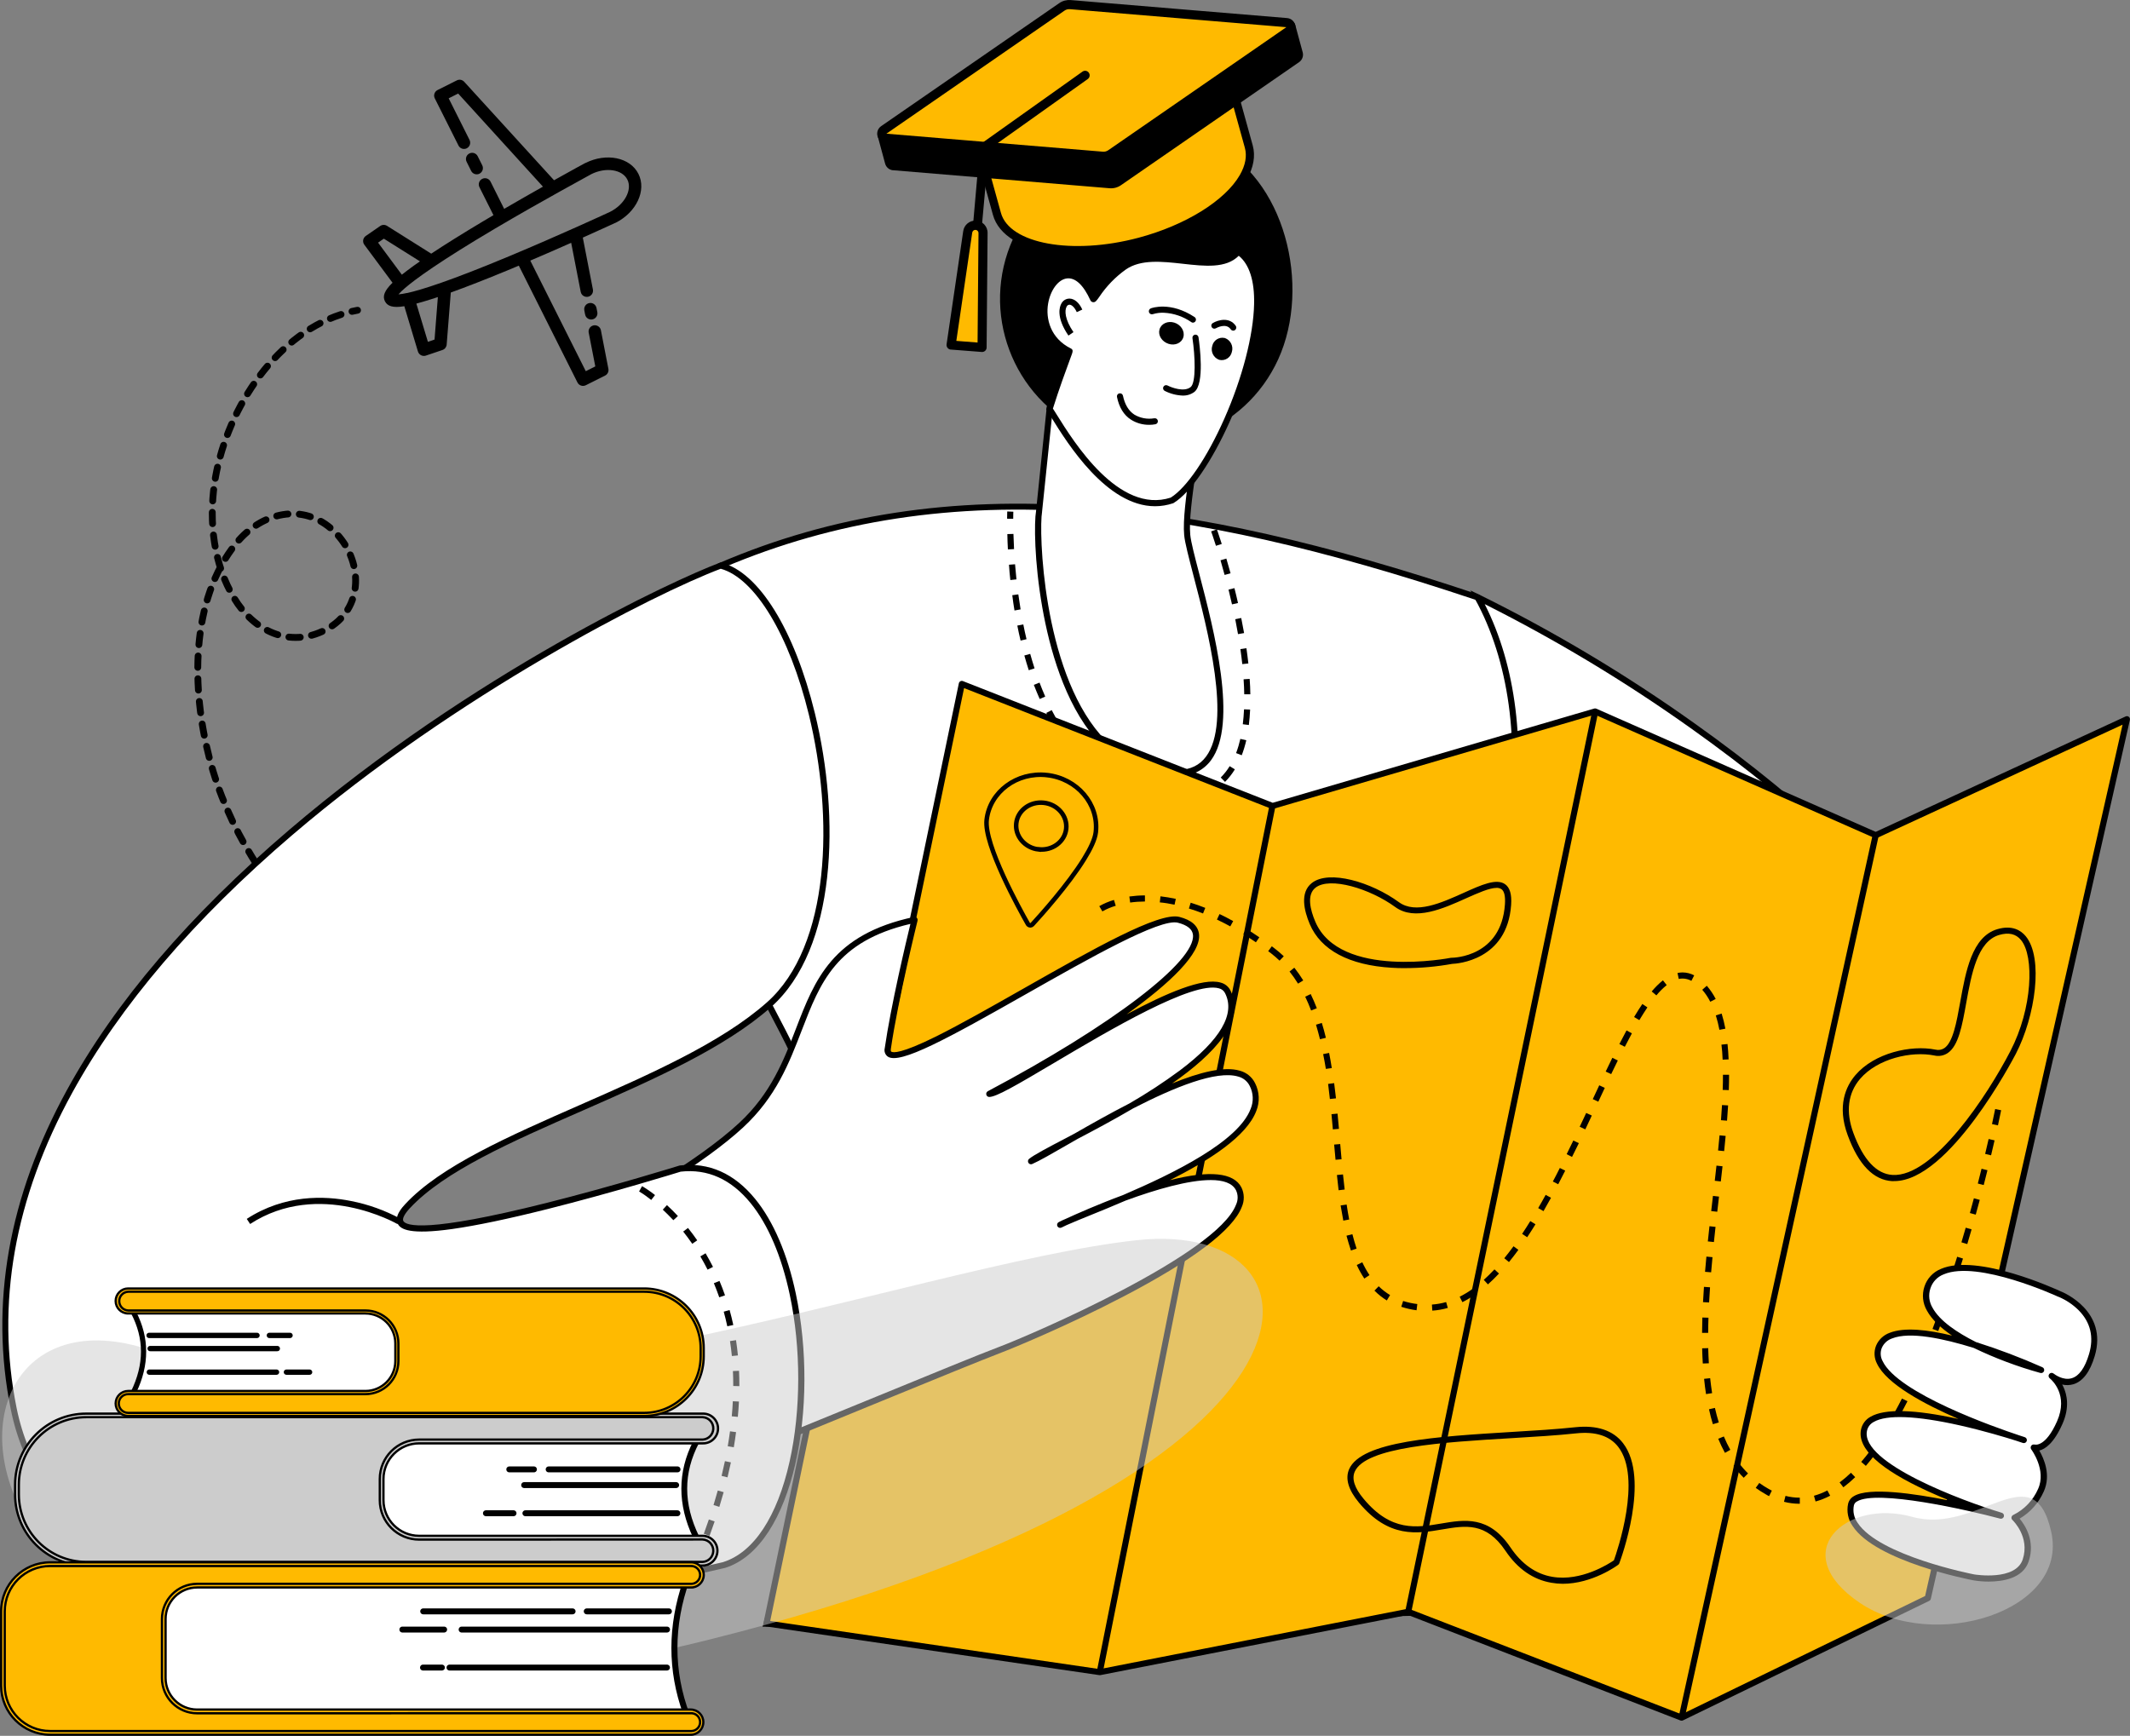
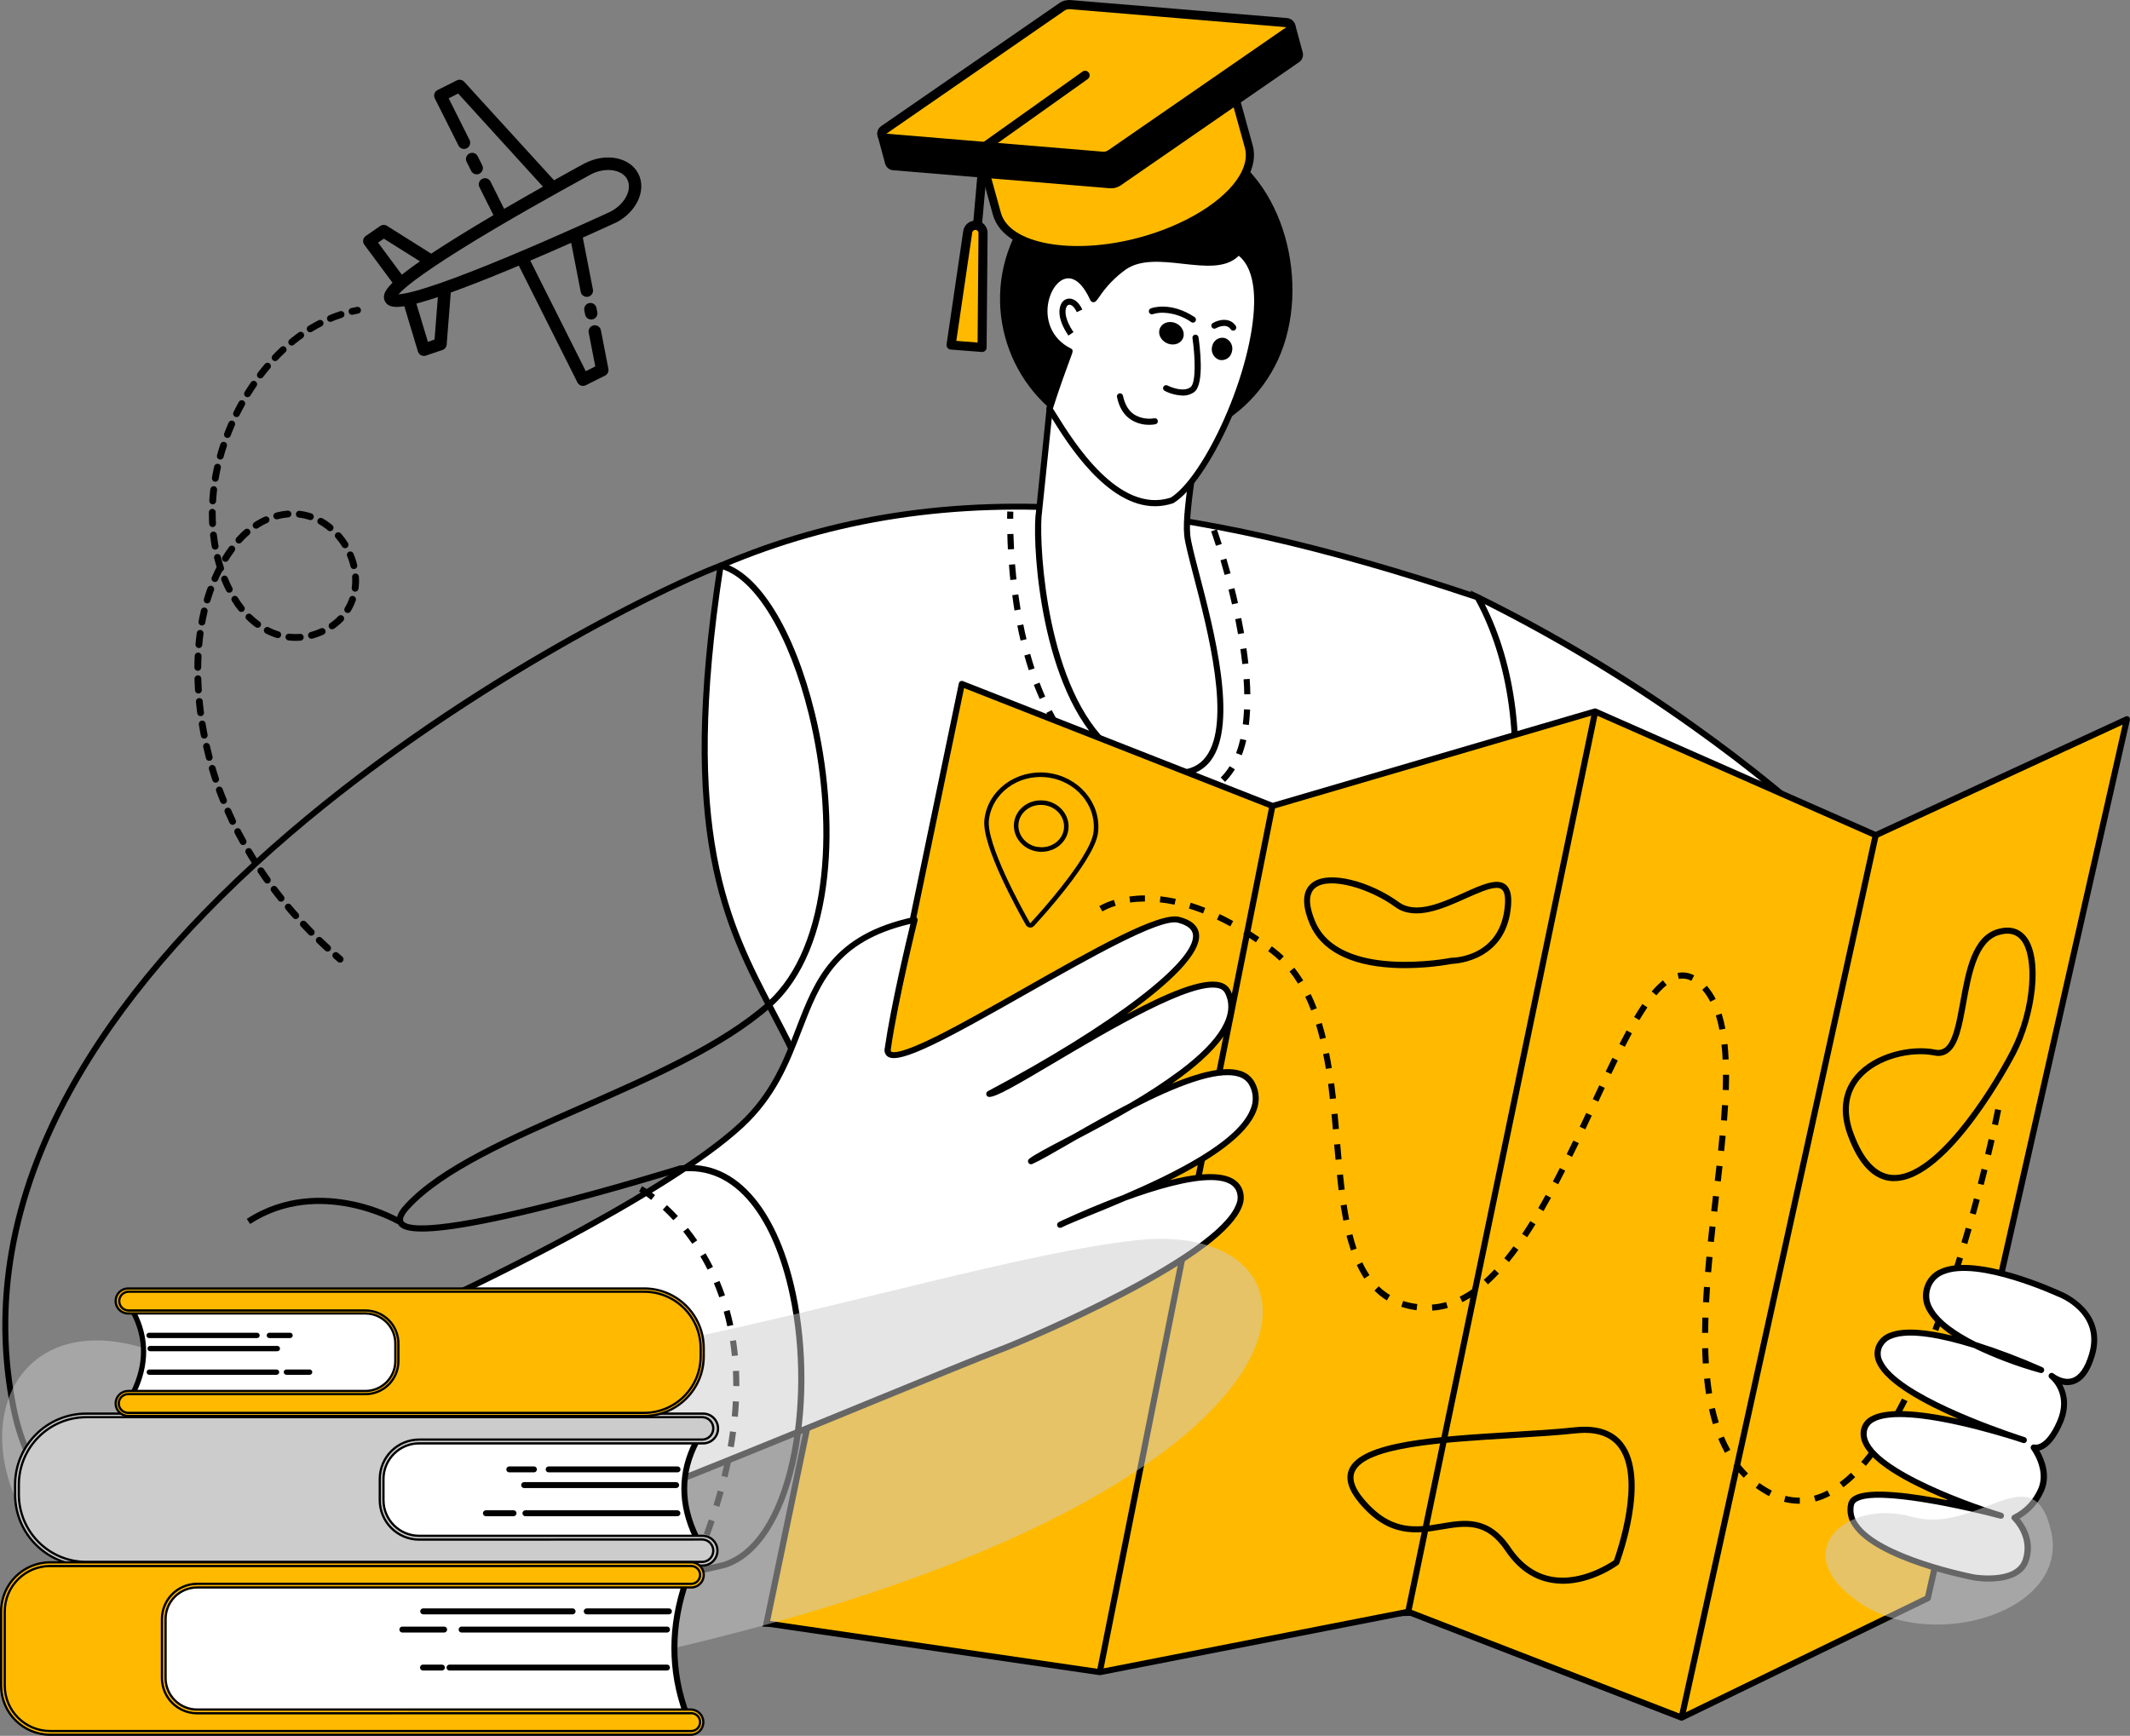
<svg xmlns="http://www.w3.org/2000/svg" id="a" viewBox="0 0 937.7 764.35">
  <rect x="0" y="0" width="937.7" height="764.35" fill="#808080" stroke="none" />
  <g id="b">
    <path d="M157.4,136.61c-.82,.15-1.63,.32-2.44,.51" style="fill:none; stroke:#000; stroke-linecap:round; stroke-linejoin:round; stroke-width:3px;" />
    <path d="M150.14,138.47c-30.55,9.95-51.35,44.16-55.73,74.48-2.47,17.13-.35,35.51,8.7,50.51,8.61,14.27,24.27,22.15,40.24,13.85,17.29-9,16.65-31,3.66-43.44-13.49-12.9-31.92-8.25-42.94,5.25-20.59,25.23-19.69,64.79-11.89,94.69,8,30.78,25.76,58.44,48.55,80.41,1.71,1.65,3.45,3.27,5.22,4.86" style="fill:none; stroke:#000; stroke-dasharray:0 0 5.01 5.01; stroke-linecap:round; stroke-linejoin:round; stroke-width:3px;" />
    <path d="M147.83,420.74c.62,.55,1.26,1.1,1.89,1.64" style="fill:none; stroke:#000; stroke-linecap:round; stroke-linejoin:round; stroke-width:3px;" />
    <path d="M257.23,136.67l.36,1.83c.05,.25,.13,.49,.24,.71,.69,1.34,2.35,1.87,3.69,1.18,1.07-.55,1.66-1.74,1.44-2.93l-.36-1.83c-.28-1.48-1.7-2.46-3.18-2.18s-2.46,1.7-2.18,3.18h0v.04Z" />
    <path d="M211.1,76.46c1.34-.69,1.88-2.32,1.2-3.67l-2-4c-.68-1.35-2.32-1.89-3.67-1.21s-1.89,2.32-1.21,3.67l2,4c.67,1.35,2.31,1.9,3.66,1.23,0,0,.01,0,.02-.01Z" />
    <path d="M205.49,65.29c1.35-.68,1.89-2.32,1.22-3.67l-9.19-18.33,4.18-2.1,37.32,41c-5.16,2.91-11,6.25-17.07,9.78l-6-12c-.68-1.35-2.32-1.89-3.67-1.21s-1.89,2.32-1.21,3.67l6.17,12.31-4.68,2.77c-8.92,5.33-16.52,10.08-22.72,14.18l-19.46-12.24c-.92-.58-2.1-.56-3,.06l-6.34,4.38c-.61,.42-1.03,1.07-1.15,1.8-.09,.57,0,1.15,.25,1.67,.07,.14,.16,.27,.25,.4l12.41,16.73c-3.58,3.49-4.47,5.94-3.35,8.16s3.6,3,8.54,2.18l6,19.95c.05,.15,.11,.3,.18,.44,.26,.51,.68,.93,1.19,1.2,.66,.34,1.43,.4,2.13,.16l7.3-2.47c1.04-.35,1.76-1.29,1.85-2.38l1.81-22.92c7-2.52,15.35-5.78,24.95-9.75l5-2.09,25.82,51.45c.68,1.35,2.32,1.89,3.67,1.21,0,0,0,0,0,0l8.48-4.25c1.11-.55,1.71-1.78,1.46-3l-3.32-17.09c-.37-1.47-1.86-2.35-3.33-1.98-1.35,.34-2.23,1.65-2.04,3.03l2.93,15-4.19,2.1-24.43-48.69c6.44-2.74,12.62-5.44,18-7.84l4.2,21.62c.05,.25,.13,.49,.24,.71,.69,1.34,2.35,1.87,3.69,1.18,1.07-.55,1.66-1.74,1.44-2.93l-4.45-22.87c8.55-3.82,14.23-6.45,14.34-6.51h.08c9.2-4.61,13.71-14.28,10.07-21.54s-14.1-9.42-23.3-4.81h-.07c-.11,.06-5.62,3-13.79,7.61l-39.55-43.37c-.83-.91-2.15-1.15-3.25-.6l-8.48,4.25c-1.34,.68-1.88,2.3-1.22,3.65l10.42,20.75c.66,1.36,2.29,1.92,3.65,1.26,0,0,.01,0,.02-.01Zm-14.19,84.23l-2.92,1-5.08-16.84c1.89-.5,4-1.12,6.35-1.87l3.11-1-1.46,18.71Zm84.89-70.44c2.25,4.48-1.23,11-7.6,14.19-1,.48-22.28,10.31-44.47,19.57-26,10.87-38.72,14.83-44.87,16.19h-.18c-1.21,.28-2.43,.48-3.66,.59,.83-.92,1.72-1.78,2.66-2.58h0l.14-.13c4.77-4.12,15.52-11.92,39.78-26.29,20.69-12.22,41.31-23.33,42.31-23.93,6.36-3.19,13.64-2.1,15.89,2.39Zm-91.31,36l-2.68,1.88c-2,1.45-3.77,2.77-5.29,4l-10.47-14.12,2.54-1.75,15.9,9.99Z" />
    <ellipse cx="502.92" cy="96.91" rx="43.49" ry="47.33" style="fill:#ffba00;" />
    <path d="M650.51,263c-118.73-39.85-228.39-58.91-333.27-14-40.45,261.43,111.91,140.44,20.23,465.84l325.58-5.49c-65.65-189.15,73.92-334.85-12.54-446.35Z" style="fill:#fff;" />
    <path d="M335.69,716.29h1.8l327.44-5.52-.61-1.75c-32.39-93.33-14.59-176.29,1.12-249.48,16.18-75.39,30.16-140.51-13.87-197.28l-.25-.32-.38-.13c-68-22.81-122.68-35.16-172.16-38.85-59.57-4.44-112.58,3.71-162.06,24.92l-.69,.29-.11,.74c-18.33,118.43,2.7,158.53,23,197.31,24.38,46.38,47.38,90.27-2.74,268.28l-.49,1.79Zm325.49-8.17l-321.88,5.38c49.76-177.6,26.57-221.81,2-268.61-20.09-38.31-40.86-77.92-22.87-194.92,48.89-20.81,101.27-28.8,160.12-24.41,49.16,3.66,103.54,15.93,171.12,38.59,43,55.71,29.13,120.15,13.12,194.75-15.66,73.07-33.42,155.84-1.61,249.17v.05Z" />
    <path d="M527.3,188.16c-.48,.12-65.19-8-65.19-8l-4.64,45.09c-2.27,12.7,2.37,117.38,61.42,115.21,38.24-1.4,5.31-89.14,3.8-104.88-1.08-10.93,3.97-34.39,4.61-47.42Z" style="fill:#fff;" />
    <path d="M517.06,341.79h1.84c6.13-.22,10.91-2.59,14.21-7,12.06-16.22,1.3-57.41-5.12-82-2.07-7.92-3.7-14.17-4-17.31-.6-6.28,.9-17,2.36-27.43,1-7.39,2-14.37,2.25-19.76l.09-1.79-1.56,.38c-3.22-.28-47.7-5.86-64.9-8l-1.36-.18-4.77,46.41c-.82,4.71-.85,21.92,2.79,42.54,3.09,17.55,9.67,41.81,23.49,57.73,9.52,10.91,21.18,16.41,34.68,16.41Zm8.79-152.44c-.32,5.08-1.22,11.5-2.16,18.26-1.48,10.55-3,21.46-2.37,28.06,.32,3.35,2,9.69,4.07,17.73,6.31,24.14,16.86,64.55,5.56,79.74-2.82,3.8-6.8,5.74-12.15,5.94-13.44,.49-25-4.74-34.39-15.55-25.51-29.38-27.11-90-25.66-98.09v-.1l4.55-43.72c45.54,5.74,58.66,7.32,62.55,7.73Z" />
    <path d="M562.73,158.17c-14.67,32.23-52.69,46.46-84.92,31.79-32.23-14.67-46.46-52.69-31.78-84.92,14.67-32.22,55.22-56.48,87.44-41.81s43.93,62.71,29.26,94.94Z" />
    <path d="M545.18,110.83c-9.93,11.9-35.9-3.25-50.28,6.72-9.63,6.66-13.18,15.15-13.66,14.1-13.31-29.23-34.68,11-10.36,23,.14,.07-4.62,12-8.81,25.46,5.78,8.76,27.57,48.95,53.91,40.22,20.62-12.55,52.75-93.83,29.2-109.5Z" style="fill:#fff;" />
    <path d="M508.48,222.91c2.69,0,5.37-.45,7.92-1.3l.14-.05,.13-.08c15.2-9.25,37.48-56.08,38.11-87.52,.24-12-2.74-20.17-8.86-24.24l-1-.67-.77,.92c-4.65,5.57-13.62,4.57-23.13,3.52s-19.49-2.17-26.88,2.95c-4.86,3.47-9.05,7.78-12.38,12.73l-.13,.19c-4.61-9-9.67-9.77-12.37-9.41-5,.66-9.31,6.15-10.5,13.35s1,16.77,10.49,22c-.2,.57-.49,1.34-.8,2.17-1.67,4.54-4.79,13-7.67,22.22l-.19,.61,.35,.53c.53,.79,1.2,1.88,2,3.13,6.95,11.22,24.22,38.95,45.54,38.95Zm6.93-3.8c-22.84,7.41-42.71-24.5-50.2-36.54-.64-1-1.2-1.91-1.68-2.66,2.81-8.93,5.81-17.06,7.44-21.48,.39-1,.69-1.86,.89-2.43,.34-.94,.72-2-.39-2.54-9.07-4.48-11.17-13.17-10.06-19.73,1-5.94,4.43-10.62,8.21-11.12s7.36,2.92,10.4,9.59c.21,.49,.67,.82,1.2,.87,1,.09,1.47-.57,2.73-2.35,3.14-4.7,7.11-8.79,11.71-12.07,6.57-4.55,16-3.51,25.07-2.5,9.73,1.09,19,2.11,24.62-3.52,4.63,3.73,7,11.05,6.75,21.27-.28,13.69-5.18,32.57-13.12,50.5-7.56,17.09-16.58,30.36-23.57,34.71Zm-45.11-63.25h0Z" />
    <path d="M520.97,148.4c-.69,2.58-3.62,3.94-6.53,3s-4.7-3.71-4-6.29,3.62-3.95,6.53-3.05,4.7,3.76,4,6.34Z" />
    <path d="M542.3,154.99c-.54,2.46-2.97,4.02-5.43,3.48-.06-.01-.13-.03-.19-.05-2.47-.91-3.79-3.6-3-6.11,.54-2.46,2.96-4.02,5.42-3.49,.07,.01,.13,.03,.2,.05,2.47,.91,3.79,3.61,3,6.12Z" />
    <path d="M507.09,137.04s8-3,18.06,3.69" style="fill:#fff;" />
    <path d="M525.15,142.08c.74,0,1.35-.59,1.35-1.33,0-.46-.22-.88-.6-1.13-10.56-7-18.94-4-19.29-3.83-.69,.28-1.03,1.06-.76,1.76s1.06,1.03,1.76,.76h0c1.58-.48,3.23-.68,4.88-.59,4.31,.23,8.46,1.67,12,4.14,.2,.13,.42,.21,.66,.23Z" />
    <path d="M534.6,143.39s5.52-3.24,8.32,.86" style="fill:#fff;" />
    <path d="M542.92,145.59c.75,0,1.34-.62,1.34-1.36,0-.26-.08-.52-.23-.74-2.78-4.06-7.83-2.59-10.11-1.25-.64,.37-.85,1.19-.48,1.83,.38,.64,1.2,.85,1.84,.48,.19-.11,4.48-2.54,6.53,.45,.25,.37,.67,.59,1.11,.59Z" />
-     <path d="M475.23,136.88c-4-8.76-12.32-2.39-3.75,10.13" style="fill:#fff;" />
    <path d="M470.37,147.77l2.21-1.52c-3.77-5.51-4-9.5-3-11.24,.22-.5,.7-.82,1.24-.84,.84,0,2.13,.9,3.22,3.27l2.43-1.13c-1.37-3-3.4-4.75-5.55-4.83-1.56-.04-3,.83-3.69,2.23-.71,1.23-2.47,5.86,3.14,14.06Z" />
    <path d="M520.65,174.18c1.86,.06,3.68-.51,5.17-1.62,4.57-3.63,2.3-20.69,1.8-24.07-.11-.73-.8-1.24-1.53-1.13-.73,.11-1.24,.8-1.13,1.53,1.16,7.77,1.67,19.6-.81,21.56-2.87,2.28-8.33,.25-10.19-.72-.66-.33-1.47-.06-1.8,.6-.32,.64-.08,1.42,.55,1.77,2.47,1.26,5.17,1.97,7.94,2.08Z" />
    <path d="M505.9,187.06c.92,.01,1.84-.07,2.75-.25,.73-.14,1.21-.84,1.07-1.56-.14-.73-.84-1.21-1.56-1.07-.02,0-.04,0-.07,.01-3.01,.51-6.1-.07-8.72-1.63-2.52-1.66-4.2-4.46-5-8.31-.15-.73-.86-1.19-1.59-1.04-.73,.15-1.19,.86-1.04,1.58,.93,4.58,3,8,6.16,10,2.39,1.52,5.17,2.3,8,2.27Z" />
    <path d="M517.39,352.4c1,0,2,0,2.92-.1l-.18-2.68c-2.17,.14-4.34,.12-6.51-.06l-.21,2.68c1.35,.1,2.69,.16,3.98,.16Zm-10.77-1.11l.51-2.63c-2.14-.41-4.26-.94-6.35-1.58l-.79,2.56c2.18,.68,4.39,1.23,6.63,1.65Zm20.55-.12c2.27-.6,4.45-1.49,6.5-2.63l-1.31-2.34c-1.86,1.03-3.84,1.83-5.89,2.38l.7,2.59Zm-33.59-3.88l1.09-2.45c-1.99-.89-3.93-1.89-5.8-3l-1.37,2.31c1.96,1.16,3.99,2.21,6.08,3.14Zm45.72-3c1.66-1.66,3.11-3.52,4.33-5.52l-2.29-1.4c-1.11,1.82-2.43,3.49-3.93,5l1.89,1.92Zm-57.46-4l1.62-2.13c-1.74-1.33-3.41-2.75-5-4.25l-1.85,1.94c1.66,1.58,3.4,3.06,5.22,4.44h0Zm64.82-7.73c.82-2.15,1.48-4.36,2-6.6l-2.62-.6c-.48,2.12-1.1,4.21-1.87,6.25l2.49,.95Zm-74.73-1.66l2-1.75c-1.4-1.62-2.77-3.36-4.07-5.18l-2.18,1.57c1.36,1.87,2.78,3.67,4.24,5.35h.01Zm-8-11.04l2.3-1.39c-1.11-1.84-2.2-3.78-3.23-5.78l-2.38,1.23c1.06,2.04,2.18,4.04,3.32,5.93h-.01Zm85.86-.62c.26-2.16,.45-4.44,.56-6.79l-2.68-.12c-.11,2.28-.29,4.49-.55,6.58l2.67,.33Zm-92.09-11.44l2.45-1.08c-.87-2-1.71-4-2.51-6.15l-2.51,1c.82,2.09,1.69,4.2,2.58,6.22h0Zm90.05-2.09h2.69c0-2.17-.14-4.45-.29-6.77l-2.68,.17c.16,2.21,.26,4.46,.29,6.59h-.01Zm-94.85-10.59l2.55-.82c-.67-2.07-1.31-4.21-1.92-6.38l-2.58,.71c.61,2.21,1.27,4.39,1.95,6.49Zm94-2.69l2.67-.29c-.24-2.17-.52-4.43-.85-6.71l-2.66,.38c.33,2.25,.61,4.52,.84,6.62Zm-97.6-10.36l2.61-.61c-.5-2.13-1-4.32-1.42-6.52l-2.63,.52c.44,2.23,.9,4.46,1.44,6.61Zm95.74-2.85l2.65-.46c-.38-2.16-.8-4.39-1.26-6.64l-2.63,.54c.42,2.22,.84,4.42,1.21,6.56h.03Zm-98.4-10.41l2.66-.48c-.36-2.17-.7-4.39-1-6.61l-2.66,.36c.27,2.25,.6,4.54,.97,6.73h.03Zm95.76-2.69l2.61-.59c-.49-2.16-1-4.37-1.57-6.56l-2.6,.65c.52,2.17,1.04,4.36,1.53,6.5h.03Zm-97.59-10.71l2.67-.29c-.23-2.2-.44-4.44-.62-6.66l-2.67,.21c.11,2.25,.36,4.51,.59,6.74h.03Zm94.33-2.26l2.59-.71c-.59-2.16-1.21-4.35-1.85-6.49l-2.57,.76c.6,2.13,1.21,4.29,1.8,6.44h.03Zm-95.4-11.22l2.68-.15c-.12-2.24-.21-4.49-.27-6.68l-2.68,.07c.03,2.21,.12,4.49,.24,6.76h.03Zm91.56-1.6l2.56-.81c-1.28-4-2.14-6.41-2.15-6.44l-2.53,.91s.87,2.34,2.12,6.34Zm-89.25-11.9c0-2,.06-3.1,.06-3.11l-2.69-.11s0,1.17-.06,3.2l2.69,.02Z" />
    <path d="M650.51,263c34.4,16.51,147.11,77.89,212.46,169.42,34.14,47.82-1.59,204.1-48,230-97.24,54.35-301.06,54.87-240.13-21.13,0,0,150,14.75,157.21-107.54,3-49.81-58.22-70.68-94.94-97.73,20.6-19.94,48.28-109.96,13.4-173.02Z" style="fill:#fff;" />
    <path d="M648.81,702.42c8.11,0,16.62-.31,25.55-.94,52.72-3.75,105.52-17.89,141.24-37.84,11-6.17,22.09-19.92,32-39.77,9.16-18.43,16.9-41.06,22.37-65.47,5.74-25.55,8.44-50.6,7.84-72.43-.67-23.91-5.41-42.69-13.72-54.33-28.14-39.41-67.89-77.48-118.15-113.16-30.03-21.41-61.74-40.37-94.82-56.69l-3.82-1.81,2,3.67c15,27.15,20,63.31,14,101.83-4,25.37-14.55,57.42-27.12,69.61l-1.14,1.1,1.28,.94c8.73,6.43,18.6,12.37,29.06,18.67,33.21,20,67.54,40.67,65.34,77.9-1.86,31.41-13.48,56.45-34.52,74.42-23.72,20.26-55.41,27.84-77.81,30.64-14.39,1.85-28.94,2.26-43.41,1.22l-.72-.07-.46,.57c-16.24,20.26-12.17,33.35-5.9,40.76,11.54,13.65,40.99,21.18,80.91,21.18Zm4.81-436.41c31.59,15.88,61.93,34.16,90.74,54.66,50,35.5,89.55,73.36,117.52,112.53,8,11.2,12.56,29.47,13.21,52.84,.6,21.61-2.08,46.43-7.77,71.77-11.5,51.3-32.32,91.91-53,103.48-35.39,19.77-87.77,33.79-140.12,37.51-51.15,3.63-91.08-3.76-104.23-19.29-8.07-9.55-6.22-21.92,5.5-36.79,14.43,.95,28.92,.52,43.27-1.29,22.77-2.85,55-10.58,79.23-31.27,21.61-18.46,33.54-44.13,35.45-76.3,1-17.43-5.56-32.93-20.13-47.39-12.76-12.65-29.92-23-46.5-33-9.91-6-19.29-11.61-27.61-17.62,11.26-12,22.16-40.38,26.79-70,5.81-37.37,1.44-72.63-12.35-99.84Z" />
    <polygon points="423.43 301.16 337.47 714.87 484.19 736.33 619.92 709.71 740.33 756.33 848.7 703.7 936.34 316.72 825.77 367.77 702.2 313.28 560.23 354.9 423.43 301.16" style="fill:#ffba00;" />
    <path d="M740.3,757.67c.2,0,.41-.04,.59-.13l108.41-52.63c.37-.18,.63-.52,.72-.92l87.64-387c.17-.72-.28-1.44-1-1.61-.29-.07-.6-.04-.87,.09l-110.04,50.82-123-54.24c-.29-.13-.62-.15-.92-.06l-141.53,41.5-136.38-53.58c-.37-.15-.78-.12-1.13,.07-.34,.19-.59,.52-.67,.91l-86,413.71c-.07,.35,0,.71,.21,1,.22,.3,.54,.5,.91,.56l146.71,21.45c.15,.03,.31,.03,.46,0l135.39-26.5,120,46.47c.16,.06,.33,.09,.5,.09Zm107.2-54.9l-107.2,52.1-119.9-46.41c-.24-.09-.49-.11-.74-.06l-135.51,26.56-145.08-21.21,85.35-410.76,135.31,53.16c.28,.1,.59,.1,.87,0l141.51-41.48,123.11,54.32c.35,.16,.76,.16,1.11,0l108.1-49.9-86.93,383.68Z" />
    <rect x="327.7" y="544.21" width="388.93" height="2.68" transform="translate(-114.91 951.03) rotate(-78.73)" />
    <line x1="702.2" y1="313.28" x2="619.92" y2="709.72" style="fill:none;" />
    <rect x="458.66" y="510.22" width="404.88" height="2.68" transform="translate(25.82 1054.85) rotate(-78.27)" />
    <line x1="825.77" y1="367.77" x2="740.33" y2="756.33" style="fill:none;" />
    <rect x="584.11" y="560.69" width="397.85" height="2.68" transform="translate(65.97 1206.11) rotate(-77.6)" />
    <path d="M792.14,662.15h.2v-2.68h-.18c-2.06,0-4.12-.27-6.12-.79l-.66,2.6c2.21,.57,4.48,.86,6.76,.87Zm7.13-1c2.23-.61,4.39-1.47,6.44-2.55l-1.24-2.31c-1.88,.99-3.86,1.77-5.9,2.34l.7,2.52Zm-20.44-2.38l1.2-2.4c-.48-.24-1-.5-1.46-.78-1.4-.79-2.76-1.66-4.07-2.6l-1.57,2.17c1.39,1,2.83,1.93,4.32,2.77,.53,.36,1.05,.6,1.58,.87v-.03Zm32.69-3.87c1.82-1.38,3.56-2.87,5.2-4.46l-1.86-1.94c-1.58,1.52-3.25,2.95-5,4.26l1.66,2.14Zm-43.86-4.2l1.88-1.91c-1.54-1.53-2.96-3.17-4.26-4.9l-2.15,1.61c1.38,1.85,2.89,3.6,4.53,5.23v-.03Zm53.75-5.23c1.41-1.65,2.84-3.43,4.25-5.32l-2.15-1.6c-1.37,1.83-2.76,3.57-4.14,5.16l2.04,1.76Zm-62-5.75l2.34-1.31c-1.06-1.91-2.01-3.87-2.85-5.89l-2.48,1c.87,2.13,1.86,4.21,2.97,6.23l.02-.03Zm70.18-5.12c1.2-1.81,2.42-3.74,3.62-5.74l-2.31-1.38c-1.17,2-2.37,3.86-3.55,5.63l2.24,1.49Zm-75.49-7.48l2.57-.79c-.63-2-1.2-4.17-1.7-6.38l-2.61,.59c.49,2.31,1.08,4.52,1.72,6.61l.02-.03Zm82.48-4.13c1-1.91,2.12-3.92,3.16-6l-2.44-1.16c-1,2-2.08,4-3.12,5.9l2.4,1.26Zm-85.5-9.13l2.65-.42c-.33-2.1-.62-4.32-.86-6.58l-2.67,.28c.23,2.34,.52,4.6,.86,6.75l.02-.03Zm91.65-2.91c.94-2,1.89-4,2.83-6.13l-2.45-1.1c-.93,2.07-1.87,4.12-2.8,6.08l2.42,1.15Zm-93.08-10.56l2.65-.1c-.13-2.13-.22-4.37-.28-6.66l-2.68,.07c.07,2.29,.16,4.59,.29,6.72l.02-.03Zm98.6-1.76c.86-2,1.72-4.14,2.57-6.24l-2.5-1c-.83,2.09-1.69,4.17-2.54,6.19l2.47,1.05Zm-96.25-11.73c0-2.15,.05-4.4,.13-6.67l-2.69-.09c-.07,2.3-.11,4.57-.13,6.75h2.69Zm101.27-.79c.79-2.06,1.58-4.19,2.36-6.33l-2.52-.92c-.77,2.13-1.56,4.24-2.35,6.3l2.51,.95Zm-222.72-9c2.31-.15,4.6-.55,6.83-1.19l-.74-2.58c-2.04,.58-4.14,.95-6.26,1.1l.17,2.67Zm-6.92-.24l.32-2.66c-2.12-.25-4.21-.7-6.24-1.35l-.82,2.56c2.19,.72,4.44,1.23,6.72,1.53l.02-.08Zm128.78-3.36c.11-2.15,.25-4.39,.41-6.68l-2.68-.19c-.16,2.3-.3,4.57-.41,6.73l2.68,.14Zm-108.61-.13c2.05-1.03,4.02-2.22,5.89-3.55l-1.55-2.19c-1.76,1.25-3.61,2.37-5.54,3.35l1.2,2.39Zm214.09,0c.75-2.13,1.47-4.26,2.18-6.38l-2.55-.85c-.7,2.11-1.42,4.23-2.16,6.35l2.53,.88Zm-247.32-.82l1.39-2.3c-1.81-1.09-3.49-2.39-5-3.88l-1.88,1.92c1.65,1.66,3.48,3.11,5.47,4.34l.02-.08Zm44.47-7c1.62-1.45,3.26-3.06,4.87-4.78l-2-1.83c-1.56,1.66-3.14,3.21-4.7,4.61l1.83,2Zm-54.37-2.6l2.23-1.49c-1.2-1.8-2.26-3.69-3.17-5.65l-2.43,1.2c.96,2.09,2.08,4.1,3.35,6.01l.02-.07Zm261.5-2.36c.69-2.15,1.36-4.3,2-6.42l-2.56-.79c-.66,2.11-1.33,4.25-2,6.39l2.56,.82Zm-108.87-.36c.18-2.22,.38-4.44,.6-6.67l-2.68-.25c-.21,2.23-.41,4.47-.6,6.7l2.68,.22Zm-89-4.51c1.37-1.68,2.77-3.49,4.15-5.38l-2.15-1.58c-1.35,1.85-2.72,3.62-4.06,5.26l2.06,1.7Zm-69.62-5.07l2.54-.86c-.66-2-1.28-4.09-1.85-6.34l-2.6,.66c.64,2.31,1.29,4.51,1.97,6.54h-.06Zm271.39-2.86c.67-2.19,1.3-4.35,1.89-6.47l-2.58-.74c-.61,2.12-1.24,4.27-1.89,6.44l2.58,.77Zm-111.55-.89l.72-6.67-2.67-.3-.72,6.69,2.67,.28Zm-82.2-2.12c1.2-1.8,2.43-3.72,3.65-5.7l-2.28-1.41c-1.21,2-2.42,3.84-3.6,5.62l2.23,1.49Zm-81-7.31l2.64-.5c-.4-2-.77-4.26-1.12-6.58l-2.65,.4c.4,2.36,.78,4.6,1.18,6.68h-.05Zm278.47-2.64c.62-2.22,1.2-4.39,1.77-6.5l-2.59-.7c-.57,2.11-1.15,4.28-1.76,6.49l2.58,.71Zm-113.79-1.27c.26-2.23,.51-4.45,.77-6.67l-2.67-.31c-.25,2.22-.5,4.45-.77,6.68l2.67,.3Zm-76.5-.27c1.08-1.87,2.2-3.85,3.31-5.88l-2.35-1.29c-1.11,2-2.21,4-3.29,5.83l2.33,1.34Zm-90.2-9.2l2.67-.32c-.25-2.06-.49-4.24-.74-6.65l-2.67,.27c.28,2.43,.52,4.63,.74,6.7Zm284-2.29c.58-2.26,1.13-4.44,1.65-6.53l-2.61-.65c-.51,2.08-1.06,4.26-1.64,6.52l2.6,.66Zm-187.32-.35c1-1.89,2-3.91,3.08-6l-2.37-1.16c-1,2.07-2.08,4.07-3.07,5.95l2.36,1.21Zm71.58-1.23c.26-2.24,.51-4.46,.75-6.68l-2.66-.29c-.25,2.21-.5,4.43-.75,6.67l2.66,.3Zm-169.63-9.54l2.67-.24c-.2-2.22-.39-4.45-.59-6.69l-2.67,.23c.21,2.25,.41,4.49,.61,6.7h-.02Zm104.13-1.26c1-2,2-4,3-6.06l-2.43-1.16c-1,2-1.94,4-2.93,6l2.36,1.22Zm184.48-.71c.57-2.37,1.08-4.57,1.54-6.58l-2.62-.6c-.45,2-1,4.2-1.53,6.56l2.61,.62Zm-117.51-1.85c.23-2.25,.45-4.49,.66-6.69l-2.68-.25c-.2,2.2-.42,4.42-.65,6.67l2.67,.27Zm-61.12-9.57l2.86-6.09-2.47-1.14c-.95,2-1.9,4.03-2.86,6.08l2.47,1.15Zm-111.14,0l2.68-.24c-.2-2.23-.41-4.47-.62-6.7l-2.67,.26c.21,2.22,.42,4.45,.61,6.68Zm292.8-1.76c.92-4.2,1.4-6.65,1.4-6.67l-2.63-.52s-.48,2.45-1.39,6.62l2.62,.57Zm-119.27-2.07c.18-2.33,.34-4.6,.47-6.72l-2.68-.16c-.13,2.11-.28,4.35-.46,6.67l2.67,.21Zm-56.67-8.35l2.85-6.09-2.43-1.14-2.85,6.09,2.43,1.14Zm-118.15-1.19l2.67-.29c-.27-2.38-.53-4.57-.81-6.7l-2.66,.35c.26,2.11,.52,4.28,.78,6.64h.02Zm175.6-3.92c.08-2.35,.12-4.63,.12-6.76h-2.7c0,2.1,0,4.35-.12,6.67l2.7,.09Zm-51.78-7.05c1-2.06,2-4.07,2.92-6l-2.41-1.18c-1,2-1.95,4-2.93,6.06l2.42,1.12Zm-125.65-2.28l2.65-.38c-.36-2.3-.76-4.54-1.18-6.66l-2.63,.52c.45,2.04,.81,4.25,1.2,6.52h-.04Zm174.67-4.08l2.68-.12c-.1-2.37-.27-4.64-.49-6.77l-2.67,.28c.25,2.07,.46,4.31,.52,6.61h-.04Zm-43.02-5.67c1.08-2.11,2.13-4.11,3.12-5.92l-2.36-1.29c-1,1.84-2.06,3.85-3.15,6l2.39,1.21Zm-134.2-3.32l2.6-.63c-.55-2.27-1.15-4.48-1.79-6.55l-2.56,.78c.61,2.03,1.2,4.18,1.75,6.4Zm175.84-4.15l2.63-.5c-.42-2.25-.97-4.48-1.65-6.66l-2.56,.81c.65,2.08,1.18,4.2,1.58,6.35Zm-35.25-4.26c1.22-2,2.41-3.93,3.55-5.61l-2.22-1.51c-1.17,1.72-2.39,3.66-3.64,5.75l2.31,1.37Zm-144.49-4.24l2.51-1c-.84-2.18-1.74-4.28-2.7-6.25l-2.41,1.17c.92,1.93,1.8,3.96,2.6,6.08Zm175.72-3.85l2.39-1.23c-1.07-2.09-2.39-4.04-3.92-5.82l-2,1.77c1.39,1.61,2.57,3.38,3.53,5.28Zm-23.73-2.81c1.36-1.66,2.89-3.18,4.55-4.53l-1.66-2.1c-1.81,1.46-3.46,3.11-4.94,4.9l2.05,1.73Zm-157.74-5.18l2.28-1.41c-1.2-1.94-2.51-3.81-3.93-5.6l-2.1,1.68c1.35,1.71,2.61,3.5,3.75,5.36v-.03Zm173.17-1.25l1.22-2.39c-1.57-.83-3.32-1.27-5.1-1.29h0c-.76,0-1.51,.09-2.25,.25l.56,2.62c.56-.12,1.12-.18,1.69-.18h0c1.36,.02,2.69,.37,3.88,1.02v-.03Zm-181.32-8.86l1.86-1.93c-1.31-1.26-2.7-2.45-4.15-3.55l-1.12-.85-1.59,2.15,1.1,.83c1.36,1.04,2.67,2.16,3.9,3.35Zm-10.42-8.07l1.52-2.21c-1.89-1.3-3.79-2.55-5.66-3.71l-1.39,2.28c1.83,1.14,3.7,2.37,5.56,3.64h-.03Zm-11.28-7l1.29-2.35c-2-1.11-4-2.15-6-3.1l-1.16,2.42c1.95,.92,3.93,1.94,5.9,3.02h-.03Zm-12-5.68l1-2.49c-2.14-.86-4.3-1.62-6.42-2.28l-.79,2.56c2.1,.63,4.2,1.37,6.28,2.2h-.07Zm-44.3-.94c1.86-1.05,3.84-1.88,5.89-2.48l-.79-2.57c-2.25,.66-4.42,1.58-6.46,2.74l1.36,2.31Zm31.76-2.9l.57-2.62c-2.27-.49-4.55-.87-6.75-1.12l-.3,2.67c2.14,.19,4.32,.55,6.5,1.02l-.02,.05Zm-19.53-1c2.16-.3,4.33-.45,6.51-.46v-2.68c-2.29,0-4.59,.17-6.86,.48l.35,2.66Z" />
    <path d="M687.95,697.39c13,0,24-8,24.47-8.4,.2-.16,.36-.37,.45-.61,.57-1.51,13.82-37.2,1.64-52.93-4.37-5.65-11.45-8-21-7-8.35,.9-18.06,1.49-28.33,2.1-32.38,2-65.86,4-71.25,16.39-1.79,4.15-.34,9.09,4.3,14.68,13.14,15.83,25.64,13.71,36.67,11.84,10.36-1.75,19.31-3.27,27.86,9.4,5.38,8,12.18,12.7,20.2,14.07,1.65,.29,3.32,.45,4.99,.46Zm22.55-10.33c-2.11,1.45-14.41,9.44-27.11,7.26-7.27-1.24-13.46-5.59-18.42-12.93-9.52-14.09-20.2-12.28-30.53-10.53-10.82,1.83-22,3.72-34.15-10.91-4-4.76-5.26-8.76-3.9-11.9,4.72-10.9,38.84-13,68.94-14.78,10.31-.62,20-1.2,28.45-2.11,8.58-.93,14.84,1.07,18.61,5.93,10.63,13.73-.5,46.08-1.89,49.97h0Z" />
    <path d="M618.51,426.29c6.97,0,13.93-.63,20.79-1.87,2-.07,24.27-1.43,25.95-26,.32-4.64-.56-7.62-2.69-9.1-3.81-2.65-10.44,.33-18.12,3.79-9.94,4.48-21.2,9.55-28.61,4.13-12.05-8.8-30.76-14.42-38.34-8.41-5.29,4.18-3.4,12.13-.9,18.05,4.86,11.48,17.34,18.13,36.08,19.25,1.96,.16,3.93,.16,5.84,.16Zm40.33-35.33c.75-.04,1.49,.15,2.13,.55,1.28,.88,1.8,3.14,1.55,6.71-1.58,23.11-22.53,23.51-23.43,23.51h-.26c-.48,.1-49,9.58-59.81-15.93-2.15-5.07-3.88-11.77,.09-14.91,6.34-5,24.07,.43,35.09,8.48,8.67,6.34,21.21,.69,31.29-3.85,5.22-2.32,10.21-4.56,13.35-4.56h0Z" />
    <path d="M833.94,520.07c24.15,0,52.28-53.69,53.48-56h0c8.6-16.56,12.29-42.25,4.38-51.83-2.06-2.49-5.9-5.05-12.52-3.09-11.14,3.3-13.89,18.53-16.31,32-1.65,9.14-3.2,17.77-7,20.37-1.15,.76-2.57,1-3.91,.66-10.77-2.16-26.89,1.45-35.22,11.2-4.21,4.93-8.21,13.53-3.4,26.54s11.33,19.66,19.53,20.17l.97-.02Zm51.1-57.24c-10,19.35-33.83,55.65-51.92,54.53-7-.43-12.82-6.63-17.18-18.43-3.46-9.32-2.45-17.57,2.92-23.85,7.69-9,22.64-12.32,32.65-10.32,2.05,.49,4.2,.1,5.95-1.07,4.75-3.23,6.33-12,8.15-22.11,2.29-12.67,4.88-27,14.43-29.87,4.25-1.25,7.42-.53,9.69,2.23,5.87,7.11,5.1,30.01-4.69,48.89h0Z" />
    <path d="M191.42,574.13s98.77-45.32,134.81-78.65,18-78,76.41-90.45c0,0-8.63,34.68-11.8,56.74-2.68,18.7,110.44-61.24,128-56.74,28.24,7.23-26,46.29-83.34,76.68,8.94,0,96-62.64,105-45,14.82,29-77.26,66.87-86.61,74.62,14.29-6.24,86.72-55.34,97.47-33.76,13.6,27.28-71.32,54.84-84.64,61.76,0,0,69.58-33.6,78.65-15.8,11.29,22.19-91.79,65.76-105.07,70.83-36.13,13.67-255.18,107.14-248.73,93.26l-.15-113.49Z" style="fill:#fff;" />
    <path d="M193.14,690.38c4.83,0,19.75-3.73,71.36-23.67,39.2-15.14,86-34.33,123.54-49.75,24.56-10.08,44-18,52.72-21.35,4.69-1.77,29-11.75,53.81-24.71,30.65-16,48.18-29.29,52.11-39.45,1.21-2.74,1.16-5.87-.15-8.56-3.36-6.59-14-7.67-31.54-3.23,17.49-8.75,33.87-19.34,38.08-30.49,1.6-3.96,1.4-8.42-.54-12.23-1.34-2.7-3.77-4.69-6.68-5.47-6.93-2.09-17.83,.7-29.82,5.6,18.61-13,32.42-27.71,25.63-41-.88-1.71-2.45-2.95-4.31-3.42-7.8-2.26-23.81,4.59-41.38,14,19.33-13.85,32.88-26.92,31.88-35.36-.44-3.66-3.35-6.2-8.67-7.56-8.93-2.29-38,14.18-68.71,31.62-14.17,8.05-27.56,15.64-38.31,21-15.49,7.68-19,7.25-19.8,6.71-.21-.14-.27-.5-.19-1.07,3.12-21.74,11.69-56.26,11.77-56.61,.18-.71-.24-1.44-.96-1.62-.2-.05-.42-.06-.62,0-36,7.68-43.69,27.74-51.88,49-5.45,14.15-11.09,28.78-25.16,41.79-35.47,32.81-133.48,78-134.46,78.42-.48,.22-.78,.7-.78,1.22l.12,113.23c-.29,.74-.13,1.59,.41,2.17,.37,.33,.82,.8,2.53,.8Zm339.84-170.77c5.49,0,9.53,1.3,11.16,4.5,.95,2.02,.95,4.35,0,6.37-8.54,22.09-89.77,57.1-104.36,62.62-8.79,3.32-28.21,11.29-52.79,21.38-37,15.16-83,34-121.81,49.08-21.09,8.17-37.88,14.34-49.88,18.33-16.29,5.42-21,5.92-22.43,5.79v-.06l-.13-112.63c9.41-4.37,100.3-47,134.39-78.53,14.52-13.43,20.28-28.36,25.84-42.79,8.09-21,15.1-39.18,47.83-46.86-1.91,7.87-8.61,36-11.31,54.77-.35,1.38,.18,2.84,1.34,3.67,5.34,3.64,26.64-8.1,60.95-27.56,27.6-15.65,58.86-33.4,66.74-31.4,4.13,1.06,6.37,2.83,6.66,5.28,1.39,11.67-35.75,40-90.3,68.92-.66,.34-.91,1.15-.57,1.81,.23,.45,.7,.73,1.2,.72,3.12,0,12-5.19,28.76-15.12,24.21-14.35,60.79-36,72.34-32.71,1.17,.26,2.15,1.03,2.69,2.1,4.67,9.13-2,20.6-19.91,34.07-7.1,5.24-14.49,10.08-22.13,14.49-8.6,4.41-17,9.16-24.25,13.32l-3.78,2c-8.16,4.26-14,7.34-16.2,9.12-.57,.47-.65,1.32-.18,1.89,.38,.46,1.02,.61,1.57,.37,3.09-1.34,8.7-4.57,15.8-8.66l4.07-2.34c7.4-3.88,16-8.46,24.57-13.5,18-9.25,36.63-16.89,46.25-14,2.2,.57,4.04,2.06,5.05,4.1,1.62,3.14,1.78,6.83,.43,10.09-5.44,14.41-33.61,28.29-56.24,38-10.81,4-20.41,8.26-25.13,10.43-1.27,.55-2.32,1-3.12,1.46-.66,.33-.93,1.14-.6,1.8,.33,.66,1.14,.93,1.8,.6l2.3-1.1c2.52-1.12,6.12-2.59,10.38-4.32,4.56-1.86,9.89-4,15.57-6.47,13.34-4.91,27.66-9.03,37.43-9.03Z" />
-     <path d="M317.24,249.03C267.49,267.53-34.29,420.42,6,620.2c28.42,140.91,312.74,68.91,312.74,68.91,50.67-15.84,45.16-182-19.33-174.58,0,0-147.32,45.94-120,16.56,30.28-32.55,118-52.27,159.1-88.7,49.08-43.52,18.38-183.38-21.27-193.36Z" style="fill:#fff;" />
-     <path d="M170.61,708.84c14.46,0,29.71-.67,45.67-2,34.62-2.97,68.97-8.46,102.79-16.42h.07c30.48-9.53,41.6-71.67,31.19-120.86-3.69-17.42-9.86-31.8-17.83-41.57-9.2-11.3-20.39-16.27-33.2-14.8l-.25,.06c-.28,.09-29.15,9.07-58.57,16.46-52.93,13.29-61.6,10-62.88,8-.63-1,.4-3.09,2.84-5.71,15.12-16.26,44.75-29.27,76.11-43,30.69-13.48,62.42-27.42,82.89-45.56,28.89-25.62,30.52-83.43,19.31-129.35-9-36.78-24.74-62.19-41.14-66.32l-.4-.1-.39,.14c-19.42,7.23-108.54,48.39-189.79,117.85-43.59,37.26-76.4,75.7-97.53,114.26-25.76,47-34.1,94.33-24.77,140.58,5.27,26.17,19.74,46.86,43,61.51,20,12.59,46.74,20.86,79.47,24.57,14.42,1.57,28.91,2.33,43.41,2.26Zm147.77-21c-33.68,7.92-67.89,13.38-102.36,16.34-32.84,2.76-62.64,2.66-88.58-.29-32.32-3.67-58.67-11.8-78.32-24.18-22.61-14.25-36.67-34.36-41.82-59.78-9.2-45.61-1-92.3,24.5-138.76,21-38.27,53.57-76.47,96.91-113.51,72.59-62.08,159.59-106.31,188.59-117.22,15.07,4.16,30.26,29.29,38.79,64.25,11,45.14,9.58,101.82-18.48,126.7-20.15,17.86-51.69,31.71-82.19,45.11-31.62,13.89-61.5,27-77,43.68-1.29,1.39-5.24,5.63-3.14,9,1.32,2.1,5.22,4.59,23.75,2,10.56-1.49,24.72-4.45,42.06-8.81,28.51-7.16,56.5-15.82,58.59-16.46,11.83-1.32,22.17,3.32,30.73,13.81,7.7,9.44,13.68,23.42,17.28,40.43,5,23.47,4.94,50.91-.08,73.4-5.43,24.31-15.82,40.05-29.23,44.27v.02Z" />
+     <path d="M170.61,708.84c14.46,0,29.71-.67,45.67-2,34.62-2.97,68.97-8.46,102.79-16.42h.07c30.48-9.53,41.6-71.67,31.19-120.86-3.69-17.42-9.86-31.8-17.83-41.57-9.2-11.3-20.39-16.27-33.2-14.8l-.25,.06c-.28,.09-29.15,9.07-58.57,16.46-52.93,13.29-61.6,10-62.88,8-.63-1,.4-3.09,2.84-5.71,15.12-16.26,44.75-29.27,76.11-43,30.69-13.48,62.42-27.42,82.89-45.56,28.89-25.62,30.52-83.43,19.31-129.35-9-36.78-24.74-62.19-41.14-66.32l-.4-.1-.39,.14c-19.42,7.23-108.54,48.39-189.79,117.85-43.59,37.26-76.4,75.7-97.53,114.26-25.76,47-34.1,94.33-24.77,140.58,5.27,26.17,19.74,46.86,43,61.51,20,12.59,46.74,20.86,79.47,24.57,14.42,1.57,28.91,2.33,43.41,2.26m147.77-21c-33.68,7.92-67.89,13.38-102.36,16.34-32.84,2.76-62.64,2.66-88.58-.29-32.32-3.67-58.67-11.8-78.32-24.18-22.61-14.25-36.67-34.36-41.82-59.78-9.2-45.61-1-92.3,24.5-138.76,21-38.27,53.57-76.47,96.91-113.51,72.59-62.08,159.59-106.31,188.59-117.22,15.07,4.16,30.26,29.29,38.79,64.25,11,45.14,9.58,101.82-18.48,126.7-20.15,17.86-51.69,31.71-82.19,45.11-31.62,13.89-61.5,27-77,43.68-1.29,1.39-5.24,5.63-3.14,9,1.32,2.1,5.22,4.59,23.75,2,10.56-1.49,24.72-4.45,42.06-8.81,28.51-7.16,56.5-15.82,58.59-16.46,11.83-1.32,22.17,3.32,30.73,13.81,7.7,9.44,13.68,23.42,17.28,40.43,5,23.47,4.94,50.91-.08,73.4-5.43,24.31-15.82,40.05-29.23,44.27v.02Z" />
    <path d="M307.43,688.79c.87-2.08,1.73-4.18,2.54-6.24l-2.5-1c-.8,2-1.65,4.13-2.52,6.19l2.48,1.05Zm4.93-12.5c.78-2.12,1.54-4.26,2.25-6.36l-2.55-.86c-.7,2.08-1.45,4.2-2.22,6.3l2.52,.92Zm4.32-12.77c.67-2.16,1.3-4.34,1.9-6.48l-2.59-.72c-.59,2.12-1.22,4.27-1.87,6.4l2.56,.8Zm3.6-13c.53-2.2,1-4.42,1.49-6.59l-2.63-.55c-.45,2.14-.94,4.33-1.47,6.5l2.61,.64Zm2.76-13.23c.38-2.24,.73-4.49,1-6.68l-2.66-.36c-.29,2.16-.63,4.38-1,6.58l2.66,.46Zm1.78-13.4c.21-2.26,.38-4.53,.49-6.75l-2.69-.13c-.1,2.18-.26,4.41-.47,6.63l2.67,.25Zm.67-13.52v-.49c0-2.11-.05-4.22-.14-6.28l-2.69,.12c.1,2,.14,4.09,.14,6.16v.41l2.69,.08Zm-3.3-13.27l2.67-.26c-.22-2.26-.5-4.52-.84-6.73l-2.65,.41c.33,2.1,.6,4.31,.82,6.52v.06Zm-2-13.1l2.63-.56c-.48-2.22-1-4.43-1.62-6.59l-2.59,.72c.57,2.04,1.1,4.21,1.56,6.37l.02,.06Zm-3.55-12.75l2.54-.88c-.75-2.14-1.57-4.28-2.44-6.34l-2.47,1c.83,2,1.63,4.07,2.35,6.16l.02,.06Zm-5.15-12.18l2.4-1.21c-1-2-2.12-4-3.27-6l-2.3,1.37c1.09,1.85,2.16,3.81,3.15,5.78l.02,.06Zm-6.75-11.38l2.21-1.53c-1.29-1.86-2.66-3.7-4.07-5.45l-2.11,1.58c1.37,1.75,2.7,3.53,3.95,5.34l.02,.06Zm-8.3-10.4l2-1.83c-1.56-1.68-3.18-3.29-4.83-4.81l-1.82,2c1.57,1.48,3.14,3.05,4.65,4.64Zm-9.72-8.94l1.65-2.12c-1.81-1.44-3.72-2.76-5.71-3.94l-1.31,2.34c1.87,1.13,3.66,2.39,5.37,3.76v-.04Z" />
    <path d="M174.99,539l1.36-2.32c-6.82-3.7-14.15-6.34-21.76-7.83-11.78-2.38-29.31-2.95-45.95,7.86l1.47,2.25c30.38-19.75,64.54-.16,64.88,.04Z" />
    <path d="M868.95,694.58s-58.71-11.25-54-32.12c2.71-12,66,5,66,5,0,0-63.84-19.21-60.3-37.55s70.4,4.27,70.4,4.27c0,0-71.42-22.32-63.83-41.05s71.3,10.16,71.3,10.16c0,0-56.91-15.29-50-36.3s58.19,2.87,58.19,2.87c0,0,20,7.53,14.22,26.86s-17.73,9.22-17.73,9.22c0,0,9.41,7.34,3.58,20.53s-11.44,10.94-11.44,10.94c0,0,7.3,9.59,3.18,18.75-2.28,5.31-6.39,9.61-11.59,12.13,0,0,8.47,8,4.89,18.78s-22.87,7.51-22.87,7.51Z" style="fill:#fff;" />
    <path d="M875.41,696.42c6.33,0,15.2-1.41,17.69-8.91,3-8.92-1.62-16-4-18.8,4.72-2.78,8.45-6.98,10.66-12,3.23-7.18,.08-14.45-2-18,2.56-.61,6.41-3.14,10.21-11.74,3.22-7.28,2-12.89,.39-16.32-.17-.35-.34-.69-.52-1,1.62,.38,3.32,.34,4.92-.12,4.17-1.25,7.34-5.43,9.42-12.45,5.87-19.77-13.76-28-15-28.47-1.94-.9-36.67-16.82-52.71-9.88-3.47,1.39-6.14,4.26-7.28,7.82-1.16,3.51-.75,7.35,1.11,10.55,2.17,4,6.2,7.7,11.06,11-10.68-2.6-21-3.79-27.47-1.22-2.71,.97-4.89,3.05-6,5.71-1,2.56-.85,5.43,.43,7.87,4.22,8.93,20.66,17.78,35.86,24.35-19.41-4.26-32.41-4.59-38.65-1-2.22,1.18-3.79,3.29-4.27,5.76-1.61,8.29,8.34,17.42,29.57,27.12,3.2,1.47,6.43,2.84,9.54,4.09-16-3.21-35.6-6-42.19-2-1.29,.7-2.22,1.91-2.57,3.34-.75,3.42-.02,7,2,9.86,10.14,15.49,51.31,23.54,53.06,23.87h0c2.23,.37,4.48,.56,6.74,.57Zm-6.46-1.84h0Zm26.35-58.53c-.42,0-.81,.2-1.06,.54-.36,.48-.36,1.15,0,1.63,.07,.09,6.76,9.09,3,17.39-2.16,4.98-6.02,9.04-10.89,11.45-.42,.18-.73,.55-.82,1-.08,.45,.07,.91,.4,1.22,.32,.3,7.79,7.55,4.54,17.38-3.15,9.5-20.81,6.7-21.36,6.6-1-.18-41.85-8.26-51.31-22.7-1.62-2.25-2.22-5.09-1.63-7.8,.2-.71,.69-1.3,1.35-1.63,8.75-5.29,48.41,3.67,63,7.57,.71,.2,1.45-.21,1.66-.92,.2-.71-.21-1.45-.93-1.66h0c-17.43-5.24-62.08-21.94-59.36-36,.33-1.72,1.44-3.2,3-4,5.68-3.31,18.79-2.78,37.9,1.52,10.44,2.35,20.06,5.25,24.76,6.74l3,1c.7,.23,1.46-.16,1.69-.86s-.16-1.46-.86-1.69c0,0-.91-.31-2.45-.8-10.63-3.53-53.43-18.5-60.16-32.74-.95-1.76-1.09-3.85-.36-5.72,.85-1.99,2.51-3.53,4.56-4.22,7.8-3.11,22.49,0,35.93,4.18,9.41,4.53,19.21,8.21,29.27,11,.7,.24,1.46-.14,1.7-.84,.23-.68-.12-1.42-.79-1.68-9.52-4.23-19.26-7.92-29.19-11.06-8.32-4.17-16-9.34-19.15-15.16-1.52-2.55-1.85-5.63-.92-8.44,.9-2.83,3.02-5.11,5.79-6.19,15.06-6.51,50.2,9.69,50.55,9.86h.09c3.31,1.39,6.31,3.4,8.85,5.93,5.25,5.32,6.79,11.81,4.57,19.29-1.81,6.08-4.37,9.66-7.61,10.63-3.77,1.14-7.48-1.66-7.93-2l-.08-.06c-.57-.47-1.42-.38-1.89,.2s-.38,1.42,.2,1.89h0l.12,.1c.9,.75,8.2,7.31,3.1,18.85s-9.72,10.24-9.76,10.23c-.17-.04-.35-.05-.52-.02Z" />
    <path d="M68.93,595.48c119.68,44.43,333.56-38.76,431.55-49.39,90.89-9.86,96.62,105.2-190.18,176.36-346,85.78-361.61-171.6-241.37-126.97Z" style="fill:#ccc; isolation:isolate; opacity:.5;" />
    <path d="M903.02,674.51c-7.82-35-32.17,1.5-61.26-6.61s-55.76,15.7-23.1,37.82,92.18,3.83,84.36-31.21Z" style="fill:#ccc; isolation:isolate; opacity:.5;" />
    <path d="M460.92,341.29c13.27,1.5,22.89,12.76,21.49,25.16-.35,3.1-2.34,7.26-5.13,11.76-7,11.35-19.15,24.86-22.84,28.88-.46,.48-1.22,.5-1.7,.04-.08-.08-.15-.16-.2-.25-3.77-6.63-19.42-35-18.18-45.87,1.4-12.35,13.29-21.19,26.56-19.72Zm-3.7,32.7c6.07,.69,11.51-3.35,12.15-9s-3.76-10.82-9.83-11.5-11.5,3.35-12.14,9,3.75,10.86,9.82,11.54v-.04Z" style="fill:none; stroke:#000; stroke-miterlimit:10; stroke-width:2px;" />
    <path d="M539.69,28.15l10.08,36.41c4,14.94-17.49,33.65-48.11,41.81s-58.72,2.65-62.77-12.28l-10.08-36.41,110.88-29.53Z" style="fill:#ffba00;" />
    <path d="M464.05,111.39c10.9,1.41,24.15,.43,38.08-3.27,21.81-5.81,39.75-17,46.82-29.31,2.92-5.06,3.8-10.15,2.56-14.72l-10.08-36.42c-.26-.96-1.25-1.53-2.21-1.27l-110.92,29.53c-.96,.26-1.53,1.26-1.27,2.22h0s10.08,36.42,10.08,36.42c2.51,9.13,12.73,15,26.94,16.82Zm74.37-81l9.61,34.68c1,3.67,.25,7.7-2.21,12-6.51,11.3-24,22.14-44.62,27.62-29.11,7.75-56.85,2.71-60.57-11l-9.59-34.66,107.38-28.64Z" />
    <path d="M413.38,52.7l55.79-43.57c1.07-.75,2.37-1.1,3.67-1l70.31,10,25.1-6.69,3.28,12.13c.24,.81-.08,1.69-.78,2.16l-78.45,54.21c-1.07,.74-2.37,1.1-3.67,1l-95.33-7.95c-.85-.07-1.56-.67-1.77-1.49l-3.23-12.12,25.08-6.68Z" />
    <path d="M392.99,74.96h.19l95.28,7.93c1.77,.15,3.54-.31,5-1.32l78.44-54.2c1.4-.96,2.03-2.7,1.59-4.34l-3.29-12.12c-.29-1.07-1.38-1.7-2.45-1.41l-24.7,6.58-69.91-9.93c-1.8-.17-3.6,.29-5.09,1.32l-55.56,43.38-24.71,6.57c-.51,.14-.95,.48-1.22,.94-.26,.46-.33,1.01-.19,1.52l3.28,12.13c.41,1.57,1.73,2.74,3.34,2.95ZM566.83,13.9l2.77,10.2-78.44,54.19c-.69,.48-1.53,.7-2.37,.63l-95.28-7.93-2.77-10.19,23.15-6.17c.26-.07,.51-.19,.72-.36l55.79-43.56c.67-.44,1.47-.63,2.27-.56l70.2,10c.26,.03,.53,.02,.79-.05l23.17-6.2Z" />
    <path d="M389.07,57.21L467.51,3.02c1.07-.75,2.37-1.1,3.67-1l95.29,7.93c1.1,.07,1.94,1.02,1.87,2.12-.04,.62-.36,1.18-.87,1.53l-78.44,54.19c-1.07,.75-2.37,1.1-3.68,1l-95.28-7.93c-1.1-.07-1.94-1.02-1.87-2.12,.04-.62,.36-1.18,.87-1.53Z" style="fill:#ffba00;" />
    <path d="M389.7,62.84h.19l95.29,7.93c1.77,.15,3.54-.32,5-1.33l78.42-54.15c1.39-.96,2.02-2.7,1.58-4.33-.42-1.66-1.85-2.86-3.55-3L471.35,.03c-1.77-.14-3.54,.32-5,1.33l-78.44,54.19h0c-1.82,1.25-2.29,3.74-1.04,5.56,.65,.95,1.67,1.57,2.81,1.71l.02,.02ZM566.3,11.97l-78.42,54.19c-.69,.48-1.53,.7-2.37,.63l-95.29-7.92L468.65,4.67c.69-.48,1.53-.7,2.37-.63l95.28,7.93Z" />
    <path d="M429.65,99.22c1.78,.14,3.14,1.64,3.12,3.42l-.42,50.35-13.63-1.05,7.31-49.82c.26-1.77,1.84-3.03,3.62-2.9Z" style="fill:#ffba00;" />
    <path d="M418.46,153.92h.1l13.63,1.06c1.1,.09,2.07-.73,2.15-1.83,0-.06,0-.11,0-.17l.43-50.35c.06-2.98-2.31-5.44-5.28-5.49-2.74-.05-5.08,1.95-5.45,4.66l-7.32,49.81c-.08,.55,.07,1.11,.42,1.55,.32,.42,.79,.69,1.31,.76Zm11.9-3.09l-9.35-.73,7-47.69c.11-.72,.75-1.23,1.48-1.19,.73,.05,1.29,.67,1.28,1.4l-.41,48.21Z" />
    <path d="M430.05,100.84h.08c1.1,.1,2.07-.71,2.17-1.81,0,0,0,0,0,0l3-33.23,43.57-31c.9-.64,1.11-1.89,.46-2.8-.64-.9-1.89-1.11-2.79-.46l-44.32,31.52c-.48,.34-.78,.88-.83,1.46l-3,34.16c-.1,1.05,.62,2,1.66,2.17Z" />
    <path d="M306.58,677.08c-6.8-14-7.45-28.1,0-42.34l-5.35-6.45-146.19,4.8,5,46.44,141.51,1.64,5.03-4.09Z" style="fill:#fff; stroke:#000; stroke-miterlimit:10;" />
    <path d="M301.59,682.01c.19,0,.37-.06,.51-.18l5-4.13c.3-.24,.39-.66,.21-1-7.05-14.52-7.06-28.13,0-41.61,.15-.29,.11-.64-.09-.89l-5.35-6.41c-.16-.19-.4-.3-.65-.29l-146.21,4.79c-.22,0-.43,.1-.58,.27-.15,.17-.22,.4-.19,.62l5,46.44c.05,.41,.39,.72,.8,.72l141.51,1.63,.04,.04Zm4-5.15l-4.29,3.53-140.5-1.61-4.87-44.87,144.93-4.76,4.75,5.69c-6.86,13.45-6.87,27.58-.03,42.02h.01Z" style="stroke:#000; stroke-miterlimit:10;" />
    <path d="M37.95,623.21H309.3c3.17,.13,5.64,2.81,5.51,5.98-.12,2.99-2.52,5.38-5.51,5.51h-124.76c-9.13,0-16.54,7.41-16.54,16.54,0,.02,0,.03,0,.05v9.3c0,9.13,7.41,16.53,16.54,16.54h124.76c3.17,0,5.74,2.58,5.73,5.75,0,3.16-2.57,5.72-5.73,5.73H37.95c-16.84,0-30.49-13.64-30.5-30.48v-4.37c-.03-16.84,13.61-30.52,30.45-30.55,.02,0,.03,0,.05,0Z" style="fill:#ccc; stroke:#000; stroke-miterlimit:10;" />
    <path d="M37.95,689.37H309.3c3.62,0,6.54-2.95,6.54-6.56,0-3.61-2.93-6.53-6.54-6.54h-124.76c-8.68-.01-15.72-7.05-15.73-15.73v-9.25c0-8.69,7.04-15.73,15.73-15.74h124.76c3.61,.14,6.66-2.67,6.8-6.29,.14-3.61-2.67-6.66-6.29-6.8-.17,0-.34,0-.51,0H37.95c-17.28,.02-31.29,14.02-31.31,31.3v4.35c.04,17.27,14.04,31.24,31.31,31.26Zm271.35-11.49c2.73,.12,4.84,2.43,4.71,5.16-.12,2.55-2.16,4.6-4.71,4.71H37.95c-16.37-.04-29.63-13.32-29.65-29.69v-4.35c.02-16.39,13.3-29.67,29.69-29.69H309.3c2.73,.12,4.84,2.43,4.71,5.16-.12,2.55-2.16,4.6-4.71,4.71h-124.76c-9.59,.01-17.35,7.79-17.34,17.38,0,0,0,.01,0,.02v9.3c.01,9.57,7.77,17.33,17.34,17.34l124.76-.05Z" style="fill:#ccc; stroke:#000; stroke-miterlimit:10;" />
    <path d="M224.3,647.82h10.68c.44,.05,.85-.27,.89-.72,.05-.44-.27-.85-.72-.89-.06,0-.12,0-.18,0h-10.68c-.44-.05-.85,.27-.89,.72-.05,.44,.27,.85,.72,.89,.06,0,.12,0,.18,0Z" style="stroke:#000; stroke-miterlimit:10;" />
    <path d="M241.63,647.82h56.56c.44,.05,.85-.27,.89-.72,.05-.44-.27-.85-.72-.89-.06,0-.12,0-.18,0h-56.56c-.44-.05-.85,.27-.89,.72-.05,.44,.27,.85,.72,.89,.06,0,.12,0,.18,0Z" style="stroke:#000; stroke-miterlimit:10;" />
    <path d="M230.75,654.74h66.92c.45,0,.81-.36,.81-.81,0-.45-.36-.81-.81-.81h-66.92c-.45,0-.81,.36-.81,.81,0,.45,.36,.81,.81,.81h0Z" style="stroke:#000; stroke-miterlimit:10;" />
    <path d="M213.92,667.14h12.16c.45,0,.81-.36,.81-.81,0-.45-.36-.81-.81-.81h-12.16c-.45,0-.81,.36-.81,.81,0,.45,.36,.81,.81,.81h0Z" style="stroke:#000; stroke-miterlimit:10;" />
    <path d="M231.3,667.14h66.92c.45,0,.81-.36,.81-.81,0-.45-.36-.81-.81-.81h-66.92c-.45,0-.81,.36-.81,.81,0,.45,.36,.81,.81,.81h0Z" style="stroke:#000; stroke-miterlimit:10;" />
    <path d="M302.36,755.29H57.3v-60h245.1c-7.28,20.26-7.48,40.29-.04,60Z" style="fill:#fff; stroke:#000; stroke-miterlimit:10;" />
    <path d="M57.3,756.13h245.1c.26,0,.51-.13,.66-.35,.15-.22,.18-.5,.09-.75-7.23-19.19-7.23-39.21,0-59.49,.09-.24,.06-.52-.1-.73-.15-.21-.39-.34-.65-.34H57.3c-.44,0-.8,.36-.8,.8v60c-.03,.45,.31,.83,.76,.86,.01,0,.03,0,.04,0Zm243.94-1.62H58.07v-58.43h243.15c-6.86,19.89-6.86,39.54-.02,58.43h.04Z" style="stroke:#000; stroke-miterlimit:10;" />
    <path d="M86.77,698.23h217.27c2.61,0,4.73-2.12,4.73-4.73s-2.12-4.73-4.73-4.73H22.09c-11.48,0-20.79,9.31-20.79,20.79h0v32.73c0,11.48,9.31,20.79,20.79,20.79H304.09c2.61,0,4.73-2.12,4.73-4.73s-2.12-4.73-4.73-4.73H86.77c-8.11,0-14.69-6.58-14.69-14.69h0v-26c0-8.11,6.57-14.69,14.68-14.7h0Z" style="fill:#ffba00; stroke:#000; stroke-miterlimit:10;" />
    <path d="M22.09,763.85H304.09c3.06,0,5.54-2.48,5.54-5.54s-2.48-5.54-5.54-5.54H86.77c-7.66,0-13.87-6.22-13.88-13.88v-26c0-7.66,6.22-13.87,13.88-13.88h217.27c3.06,.13,5.64-2.24,5.77-5.3,.13-3.06-2.24-5.64-5.3-5.77-.16,0-.31,0-.47,0H22.09c-11.93,.01-21.6,9.69-21.59,21.62v32.73c.03,11.91,9.68,21.54,21.59,21.56Zm282-9.47c2.17-.11,4.01,1.56,4.12,3.73s-1.56,4.01-3.73,4.12c-.13,0-.26,0-.4,0H22.09c-11.05,0-20-8.95-20-20v-32.67c0-11.05,8.95-20,20-20H304.09c2.17-.11,4.01,1.56,4.12,3.73s-1.56,4.01-3.73,4.12c-.13,0-.26,0-.4,0H86.77c-8.55,.02-15.47,6.96-15.47,15.51v26c.01,8.55,6.95,15.48,15.5,15.49l217.29-.03Z" style="fill:#ffba00; stroke:#000; stroke-miterlimit:10;" />
    <path d="M258.3,710.34h36.19c.45,0,.81-.36,.81-.81,0-.45-.36-.81-.81-.81h-36.19c-.45,0-.81,.36-.81,.81,0,.45,.36,.81,.81,.81Z" style="stroke:#000; stroke-miterlimit:10;" />
    <path d="M186.3,710.34h65.78c.45,0,.81-.36,.81-.81,0-.45-.36-.81-.81-.81h-65.78c-.45,0-.81,.36-.81,.81,0,.45,.36,.81,.81,.81Z" style="stroke:#000; stroke-miterlimit:10;" />
    <path d="M203.3,718.35h90.44c.44-.05,.76-.45,.72-.89-.04-.38-.34-.67-.72-.72h-90.44c-.44-.05-.85,.27-.89,.72-.05,.44,.27,.85,.72,.89,.06,0,.12,0,.18,0Z" style="stroke:#000; stroke-miterlimit:10;" />
    <path d="M177.21,718.35h18.41c.44-.05,.76-.45,.72-.89-.04-.38-.34-.67-.72-.72h-18.41c-.44-.05-.85,.27-.89,.72-.05,.44,.27,.85,.72,.89,.06,0,.12,0,.18,0Z" style="stroke:#000; stroke-miterlimit:10;" />
    <path d="M197.8,735.08h95.91c.44-.05,.76-.45,.72-.89-.04-.38-.34-.67-.72-.72h-95.91c-.44,.05-.76,.45-.72,.89,.04,.38,.34,.67,.72,.72Z" style="stroke:#000; stroke-miterlimit:10;" />
    <path d="M186.3,735.08h8.33c.44-.05,.76-.45,.72-.89-.04-.38-.34-.67-.72-.72h-8.33c-.44-.05-.85,.27-.89,.72-.05,.44,.27,.85,.72,.89,.06,0,.12,0,.18,0Z" style="stroke:#000; stroke-miterlimit:10;" />
    <path d="M58.7,613.19c5.69-11.71,6.23-23.52,0-35.44l4.47-5.37,122.4,4-4.22,38.91-118.48,1.36-4.17-3.46Z" style="fill:#fff; stroke:#000; stroke-miterlimit:10;" />
    <path d="M62.87,617.29c-.16,0-.31-.06-.43-.16l-4.14-3.41c-.24-.2-.31-.54-.17-.82,5.9-12.16,5.91-23.55,0-34.84-.13-.24-.1-.54,.08-.75l4.47-5.36c.13-.16,.33-.25,.54-.25l122.4,4c.19,0,.36,.09,.49,.23,.12,.14,.18,.33,.16,.52l-4.22,38.88c-.04,.34-.32,.6-.66,.6l-118.51,1.36h0Zm-3.34-4.32l3.58,3,117.63-1.35,4.08-37.56-121.34-4-4,4.77c5.82,11.27,5.82,23.1,.05,35.18v-.04Z" style="stroke:#000; stroke-miterlimit:10;" />
    <path d="M283.6,568.1H56.42c-2.65,.12-4.71,2.37-4.59,5.02,.11,2.48,2.1,4.47,4.59,4.59h104.44c7.65,0,13.85,6.2,13.85,13.85v7.79c0,7.65-6.2,13.84-13.85,13.84H56.42c-2.66,0-4.81,2.16-4.81,4.81,0,2.65,2.15,4.8,4.81,4.81h227.18c14.1,0,25.52-11.42,25.53-25.52v-3.65c0-14.1-11.42-25.53-25.52-25.54h0Z" style="fill:#ffba00; stroke:#000; stroke-miterlimit:10;" />
    <path d="M283.6,623.49H56.42c-3.04,0-5.5-2.46-5.5-5.5s2.46-5.5,5.5-5.5h104.44c7.27,0,13.17-5.9,13.18-13.17v-7.79c-.01-7.27-5.91-13.16-13.18-13.17H56.42c-3.04,0-5.5-2.46-5.5-5.5s2.46-5.5,5.5-5.5h227.18c14.47,.02,26.19,11.74,26.2,26.21v3.72c-.02,14.46-11.74,26.18-26.2,26.2Zm-227.18-9.62c-2.28,0-4.13,1.85-4.13,4.13s1.85,4.13,4.13,4.13h227.18c13.71-.02,24.83-11.13,24.85-24.84v-3.65c-.02-13.72-11.13-24.84-24.85-24.86H56.42c-2.28,.11-4.04,2.05-3.93,4.34,.1,2.13,1.81,3.83,3.93,3.93h104.44c8.02,0,14.52,6.5,14.53,14.52v7.79c-.01,8.02-6.51,14.51-14.53,14.52H56.42Z" style="fill:#ffba00; stroke:#000; stroke-miterlimit:10;" />
    <path d="M127.61,588.7h-8.94c-.37,.05-.71-.22-.76-.59s.22-.71,.59-.76c.05,0,.11,0,.16,0h8.94c.37-.05,.71,.22,.76,.59s-.22,.71-.59,.76c-.05,0-.11,0-.16,0Z" style="stroke:#000; stroke-miterlimit:10;" />
    <path d="M113.07,588.7h-47.35c-.37,.05-.71-.22-.76-.59s.22-.71,.59-.76c.05,0,.11,0,.16,0h47.35c.37-.05,.71,.22,.76,.59s-.22,.71-.59,.76c-.05,0-.11,0-.16,0h0Z" style="stroke:#000; stroke-miterlimit:10;" />
    <path d="M122.18,594.49h-56c-.37,.05-.71-.22-.76-.59s.22-.71,.59-.76c.05,0,.11,0,.16,0h56c.37,.05,.64,.38,.59,.76-.04,.31-.28,.55-.59,.59Z" style="stroke:#000; stroke-miterlimit:10;" />
    <path d="M136.3,604.87h-10.21c-.37,0-.67-.3-.68-.67,0-.37,.31-.67,.68-.68h10.21c.37,0,.67,.31,.68,.68,0,.37-.31,.67-.68,.67Z" style="stroke:#000; stroke-miterlimit:10;" />
    <path d="M121.74,604.87h-56c-.37,0-.67-.29-.68-.66,0,0,0,0,0-.01,0-.38,.3-.68,.68-.68h56c.38,0,.68,.3,.68,.68,0,.37-.3,.67-.67,.67,0,0,0,0-.01,0Z" style="stroke:#000; stroke-miterlimit:10;" />
  </g>
</svg>